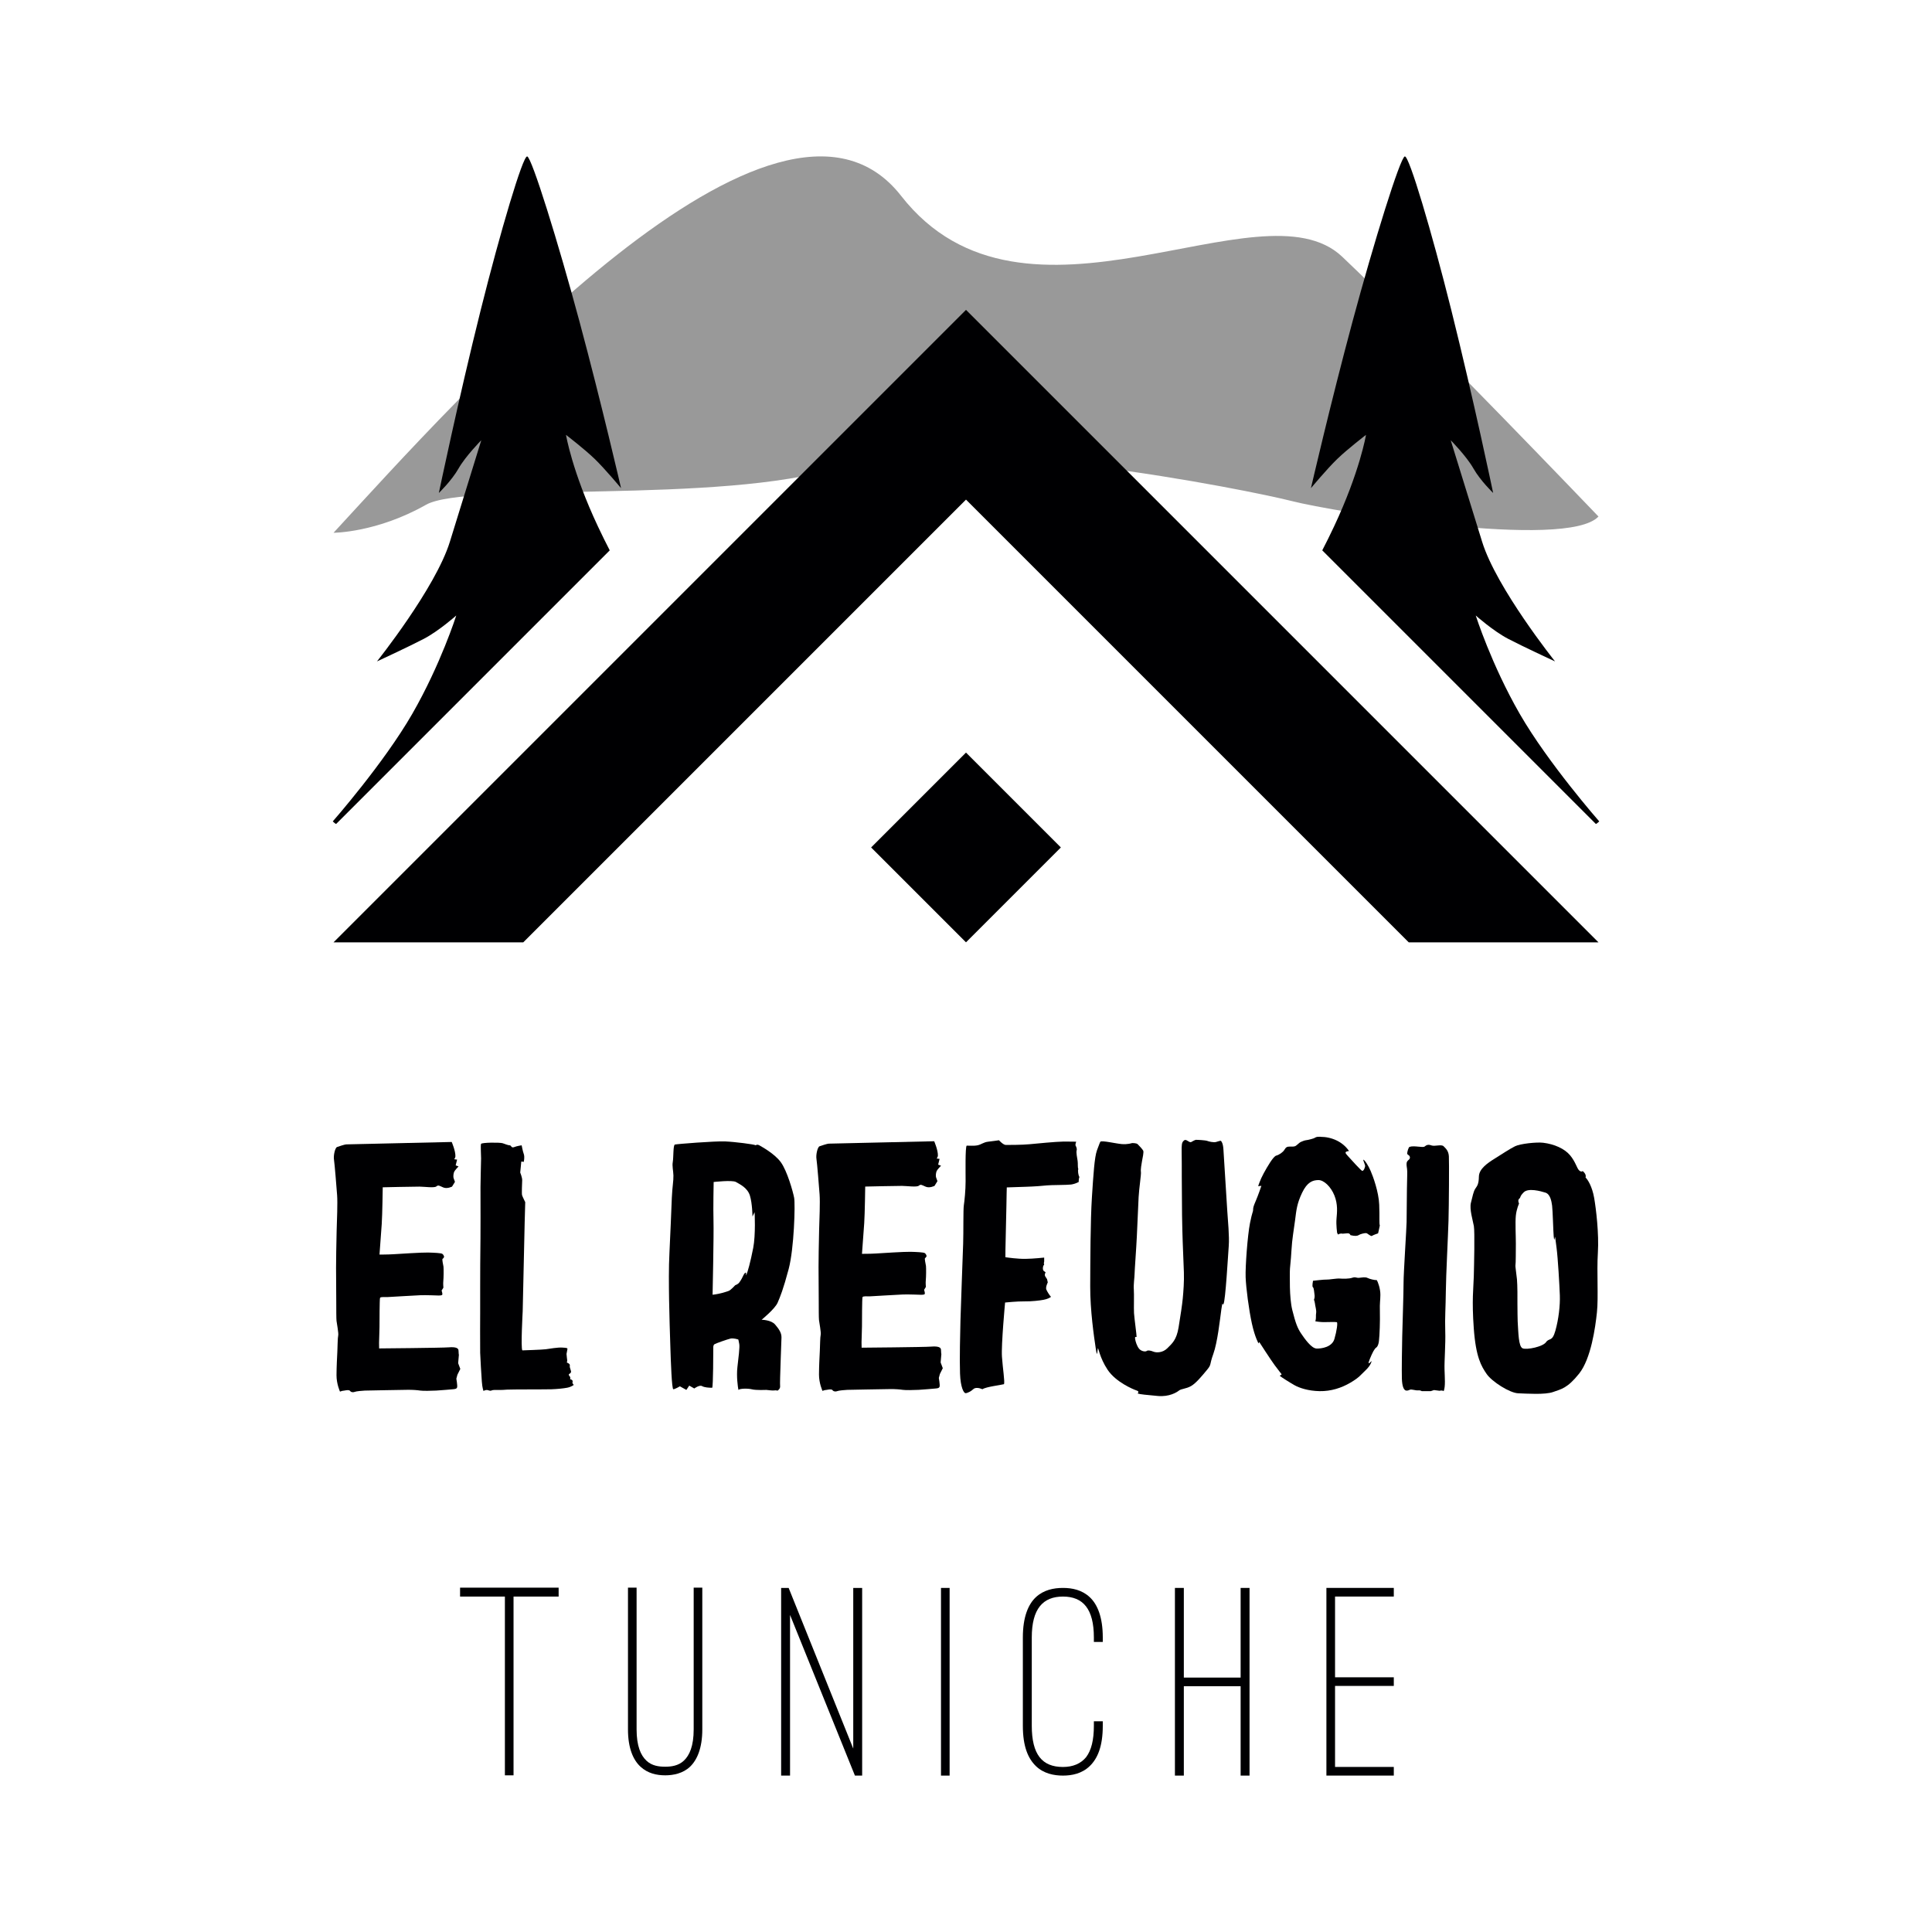
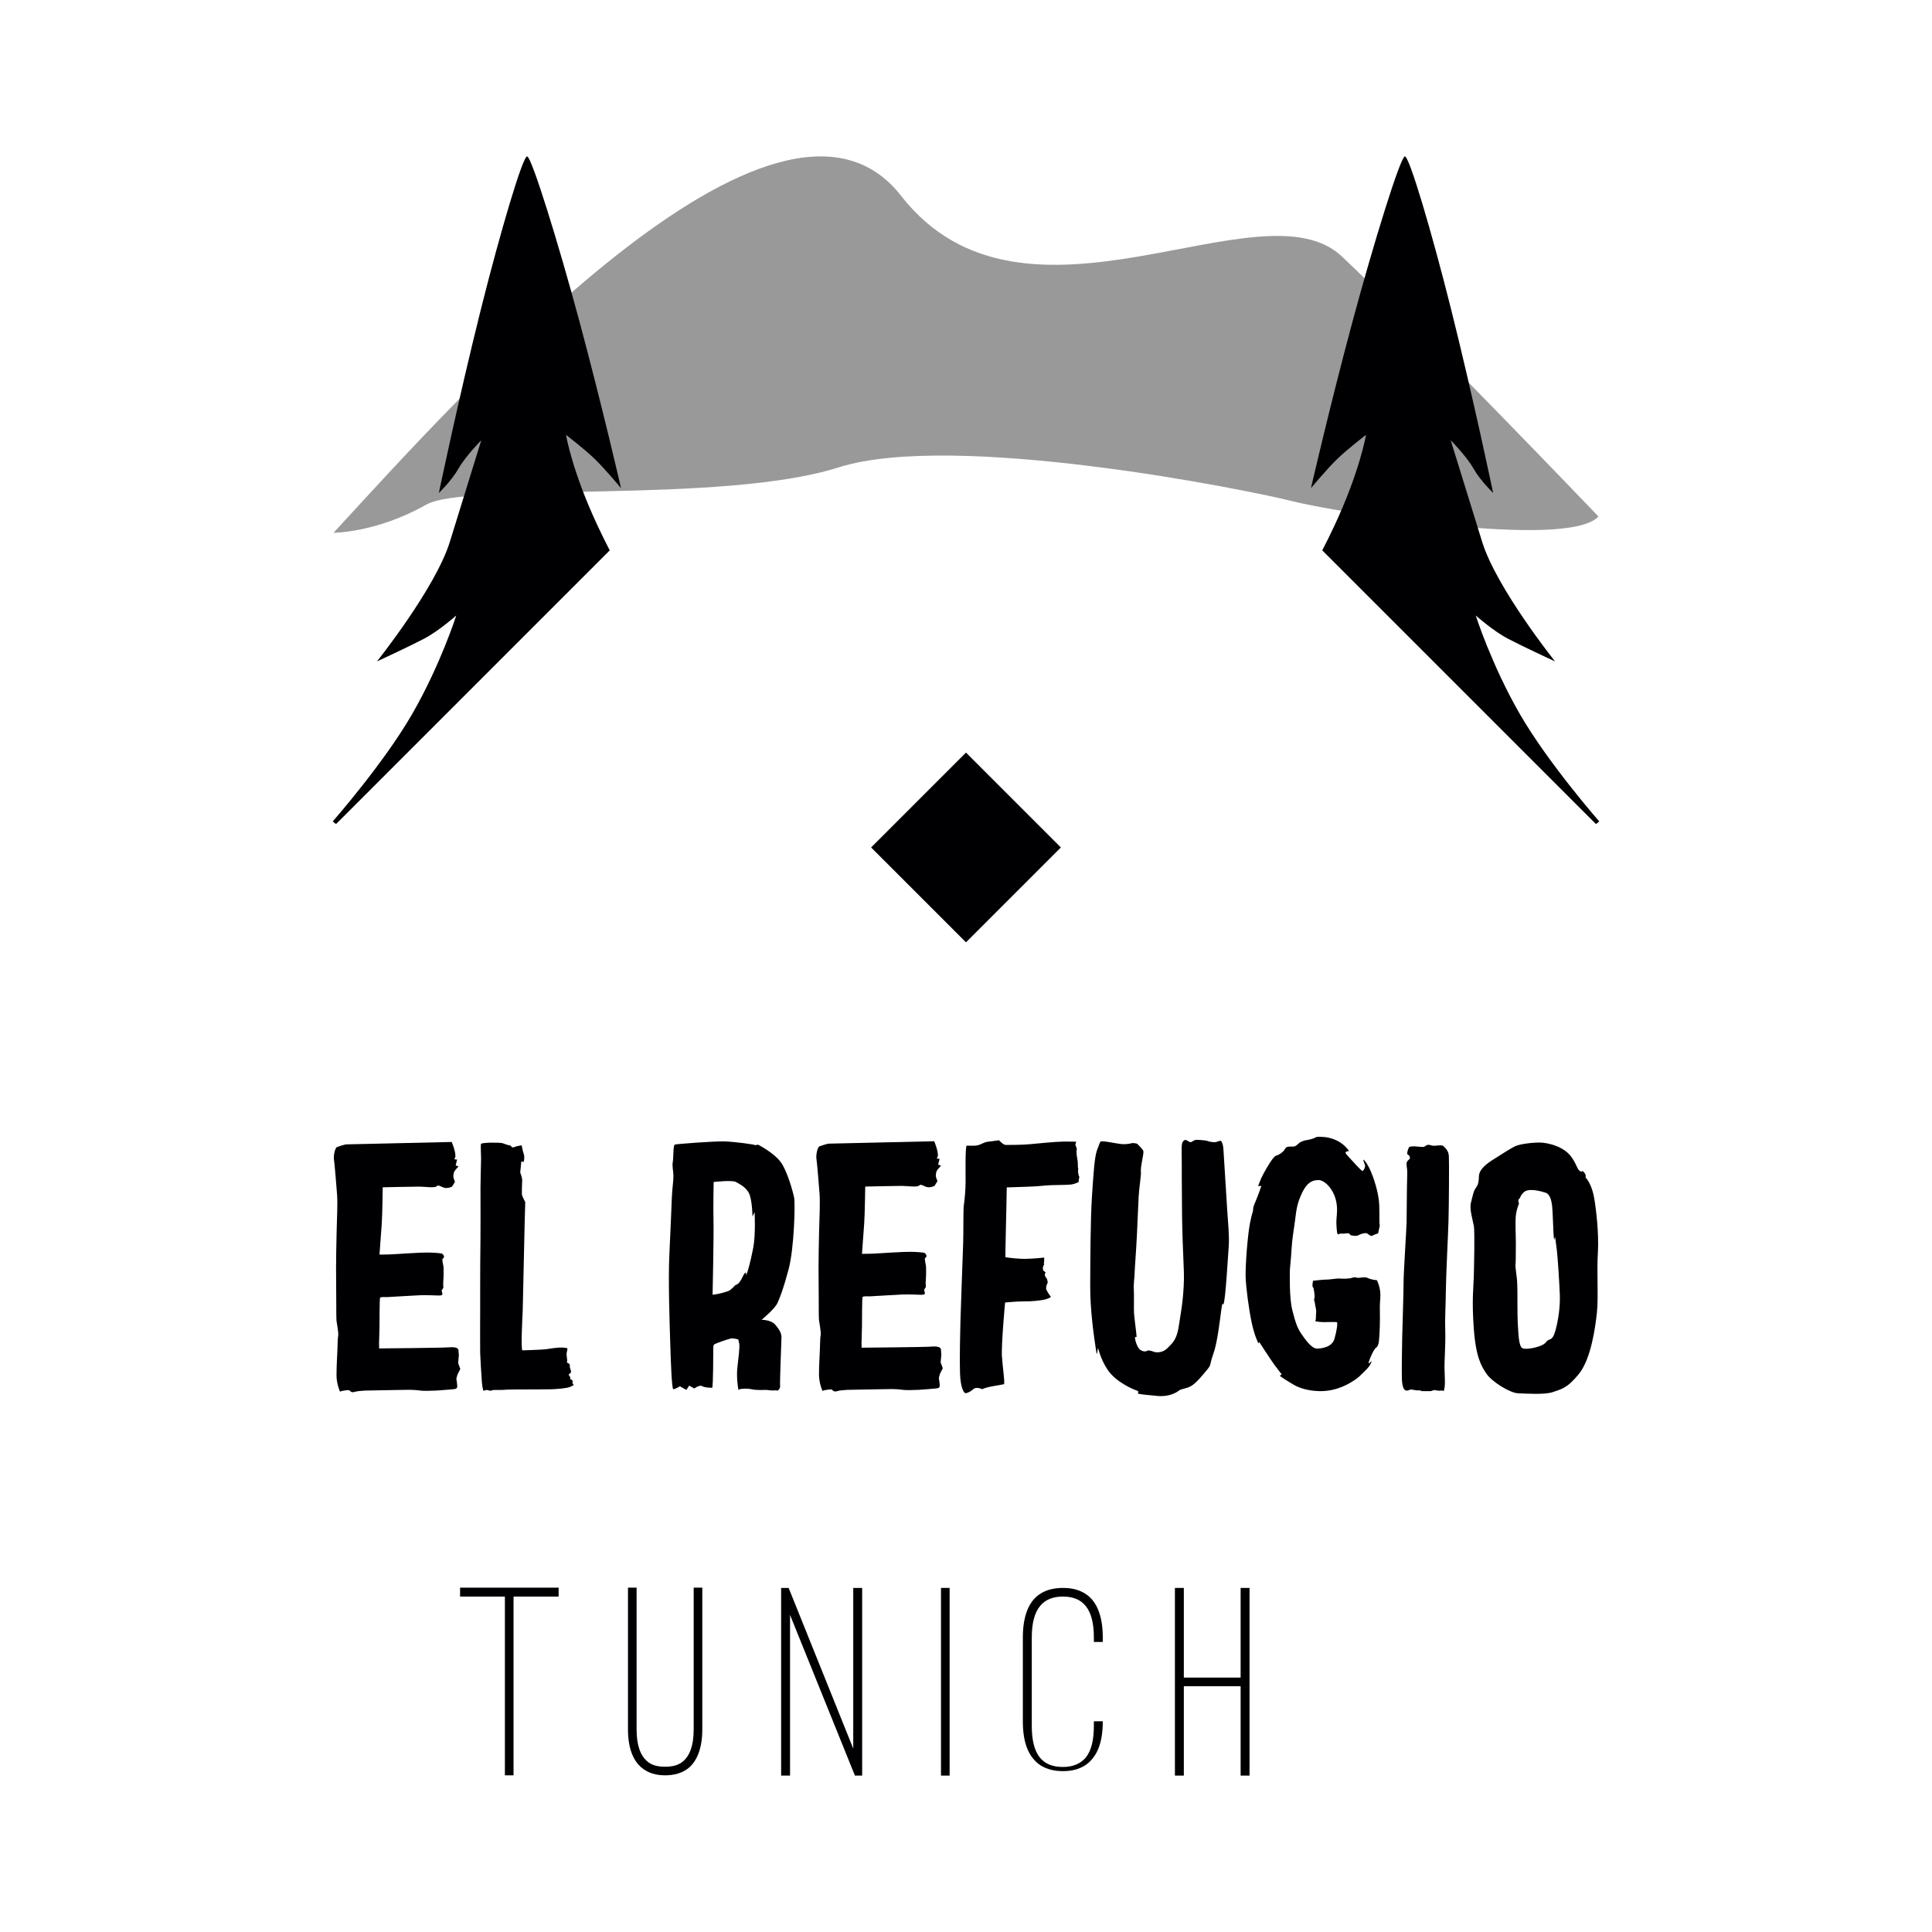
<svg xmlns="http://www.w3.org/2000/svg" id="Capa_1" version="1.1" viewBox="0 0 1080 1080">
  <defs>
    <style>
      .st0, .st1 {
        fill: #000002;
      }

      .st1 {
        opacity: .4;
      }
    </style>
  </defs>
  <path id="MT" class="st1" d="M186.45,297.82C255.55,222.93,434.59,20.93,503.7,109.45c69.1,88.51,201.03-9.08,246.58,34.04,45.55,43.12,143.28,145.25,143.28,145.25-17.63,18.89-148.36-2.72-171.34-8.62-22.98-5.9-188.68-39.48-253.53-18.82-64.85,20.66-207.85,7.98-230.55,20.87-27.57,15.65-51.69,15.65-51.69,15.65Z" />
  <g id="Main">
    <g>
      <rect class="st0" x="502.5" y="436.23" width="75" height="75" transform="translate(-176.82 520.59) rotate(-45)" />
-       <polygon class="st0" points="292.51 526.77 292.51 526.77 540 279.28 787.49 526.77 893.55 526.77 540 173.21 186.45 526.77 186.45 526.77 292.51 526.77" />
    </g>
  </g>
  <g id="Trees">
    <g>
      <path class="st0" d="M747.52,256.58c5.85-5.66,16.08-13.48,16.08-13.48,0,0-3.38,20.45-17.87,51.23-2.28,4.85-4.48,9.28-6.58,13.32l152.93,152.93c.34.1,1.9-1.42,1.9-1.42,0,0-28.54-32.49-44.43-60.09-15.88-27.6-24.6-55-24.6-55,0,0,9.73,8.64,18.07,13.01,8.34,4.37,26.26,12.66,26.26,12.66,0,0-32.75-41-40.75-66.86-8-25.87-17.57-56.79-17.57-56.79,0,0,8.85,8.97,12.71,15.8,3.87,6.83,11.01,13.68,11.01,13.68,0,0-10.87-52.16-23.42-102.35-10.91-43.62-23.54-86.24-25.96-85.78-2.55.49-17.29,47.91-29.24,92.33-12.45,46.29-23.23,93.12-23.23,93.12,0,0,8.85-10.65,14.69-16.31Z" />
      <path class="st0" d="M332.48,256.58c-5.85-5.66-16.08-13.48-16.08-13.48,0,0,3.38,20.45,17.87,51.23,2.28,4.85,4.48,9.28,6.58,13.32l-152.93,152.93c-.34.1-1.9-1.42-1.9-1.42,0,0,28.54-32.49,44.43-60.09,15.88-27.6,24.6-55,24.6-55,0,0-9.73,8.64-18.07,13.01-8.34,4.37-26.26,12.66-26.26,12.66,0,0,32.75-41,40.75-66.86,8-25.87,17.57-56.79,17.57-56.79,0,0-8.85,8.97-12.71,15.8-3.87,6.83-11.01,13.68-11.01,13.68,0,0,10.87-52.16,23.42-102.35,10.91-43.62,23.54-86.24,25.96-85.78,2.55.49,17.29,47.91,29.24,92.33,12.45,46.29,23.23,93.12,23.23,93.12,0,0-8.85-10.65-14.69-16.31Z" />
    </g>
  </g>
  <g id="Tuniche">
    <path class="st0" d="M257.18,887.51h55.1v4.98h-25.21v99.93h-4.83v-99.93h-25.06v-4.98Z" />
    <path class="st0" d="M351.04,887.51h4.82v79.23c0,9.34,2.34,14.48,5.45,17.44,3.11,2.96,7.01,3.42,10.58,3.42,3.27,0,7.32-.47,10.43-3.42,3.11-2.96,5.45-8.1,5.45-17.44v-79.23h4.82v79.23c0,10.59-2.96,17.12-6.85,20.86-3.89,3.73-9.34,4.82-13.85,4.82-4.82,0-9.81-1.09-13.85-4.82-4.05-3.74-7-10.27-7-20.86v-79.23Z" />
    <path class="st0" d="M477.91,992.57l-36.27-89.81v89.81h-4.98v-104.91h4.2l36.11,89.81v-89.81h4.98v104.91h-4.05Z" />
    <path class="st0" d="M530.84,992.57h-4.82v-104.91h4.82v104.91Z" />
-     <path class="st0" d="M571.78,915.37c0-11.36,2.96-18.53,7.32-22.57,4.36-4.05,9.96-5.14,15.1-5.14s10.58,1.09,14.94,5.14c4.36,4.05,7.32,11.21,7.32,22.57v2.49h-4.98v-2.49c0-16.03-6.07-22.88-17.28-22.88s-17.43,6.85-17.43,22.88v49.34c0,16.03,5.76,23.04,17.43,23.04,5.6,0,9.96-1.87,12.92-5.45,2.96-3.89,4.36-9.65,4.36-17.59v-2.49h4.98v2.49c0,11.68-2.96,18.37-7.32,22.57-4.36,4.2-9.96,5.29-14.94,5.29s-10.74-1.09-15.1-5.29c-4.36-4.2-7.32-10.9-7.32-22.57v-49.34Z" />
+     <path class="st0" d="M571.78,915.37c0-11.36,2.96-18.53,7.32-22.57,4.36-4.05,9.96-5.14,15.1-5.14s10.58,1.09,14.94,5.14c4.36,4.05,7.32,11.21,7.32,22.57v2.49h-4.98v-2.49c0-16.03-6.07-22.88-17.28-22.88s-17.43,6.85-17.43,22.88v49.34c0,16.03,5.76,23.04,17.43,23.04,5.6,0,9.96-1.87,12.92-5.45,2.96-3.89,4.36-9.65,4.36-17.59v-2.49h4.98c0,11.68-2.96,18.37-7.32,22.57-4.36,4.2-9.96,5.29-14.94,5.29s-10.74-1.09-15.1-5.29c-4.36-4.2-7.32-10.9-7.32-22.57v-49.34Z" />
    <path class="st0" d="M693.52,937.78v-50.12h4.98v104.91h-4.98v-49.97h-31.75v49.97h-4.98v-104.91h4.98v50.12h31.75Z" />
-     <path class="st0" d="M779.14,887.66v4.82h-32.84v45.14h32.84v4.82h-32.84v45.29h32.84v4.83h-37.67v-104.91h37.67Z" />
  </g>
  <g id="EL_REFUGIO">
    <path class="st0" d="M252.51,638.38s2.14,4.91,2.07,7.96c-.02.7-.4,1.27-.67,1.69l1.61.2-.8,3.22,1.61.6s-2.04,2.09-2.43,2.95c-.38.87-.69,2.71-.25,3.82.44,1.11.66,1.88.66,1.88l-1.61,2.61s-2.7,1.4-4.89.49c-2.19-.91-2.75-1.55-3.87-.59-1.12.96-6.57.15-9.45.12-2.88-.03-20.54.38-20.54.38,0,0-.2,15.16-.56,20.51s-1.25,17.09-1.25,17.09c0,0,4.48.02,7.72-.18,3.24-.2,16.11-1.04,19.43-.95,3.32.09,7.25.25,7.98.73s1,1.61,1,1.61c0,0-.3.93-.82,1.13s.32,3.28.46,4.42c.14,1.13.09,6.36-.09,7.91s.04,3.83.04,3.83l-1,1.61s.58,1.76.4,2.27c-.18.51-1.52.52-1.99.52-.47,0-7.18-.3-10.26-.17-3.08.13-17.23.97-18.47,1.04-1.25.07-3.81-.27-4.1.45s-.28,13.66-.3,16.27c-.03,2.62-.24,7.75-.25,8.82,0,1.07.05,3.16.05,3.16,0,0,35.05-.29,38.95-.61,3.9-.32,5.43.44,5.42,1.82,0,1.38.2,2.41.2,2.41l-.4,4.63,1.2,3.21-1.61,3.23-.6,2.21s.65,3.75.45,4.73c-.19.98-1.15,1.08-2.28,1.18-1.13.1-6.72.61-9.41.75-2.69.15-7.49.23-8.94,0-1.45-.23-4.22-.48-7.34-.42-3.12.06-22.41.36-23.67.43-1.26.07-4.75.34-5.58.7-.83.37-2.12.27-2.65-.53s-3.01-.2-3.01-.2l-1.41.2-1.2.4s-1.97-4.26-1.95-9.18c.02-4.92.33-10.31.46-13.03.13-2.72.18-8,.49-9.16s-.81-6.97-.95-8.22c-.14-1.25-.13-6.66-.14-10.43s-.1-17.05-.11-19.25c0-2.21.13-14.47.32-20.53.19-6.06.59-15.74.27-19.97-.32-4.23-1.37-17.45-1.75-19.85-.39-2.39.61-6.77,1.75-7.12,1.15-.35,4.02-1.45,5.34-1.47,1.32-.02,58.7-1.34,58.7-1.34Z" />
    <path class="st0" d="M522.22,637.97s2.14,4.91,2.07,7.96c-.02.7-.4,1.27-.67,1.69l1.61.2-.8,3.22,1.61.6s-2.04,2.09-2.43,2.95-.69,2.71-.25,3.82.66,1.88.66,1.88l-1.61,2.61s-2.7,1.4-4.89.49c-2.19-.91-2.75-1.55-3.87-.59-1.12.96-6.57.15-9.45.12-2.88-.03-20.54.38-20.54.38,0,0-.2,15.16-.56,20.51-.35,5.35-1.25,17.09-1.25,17.09,0,0,4.48.02,7.72-.18,3.24-.2,16.11-1.04,19.43-.95,3.32.09,7.25.25,7.98.73s1,1.61,1,1.61c0,0-.3.93-.82,1.13-.51.2.32,3.28.46,4.42.14,1.13.09,6.36-.09,7.91-.18,1.54.04,3.83.04,3.83l-1,1.61s.58,1.76.4,2.27-1.52.52-1.99.52c-.47,0-7.18-.3-10.26-.17s-17.23.97-18.47,1.04-3.81-.27-4.1.45c-.29.72-.28,13.66-.3,16.27-.03,2.62-.24,7.75-.25,8.82,0,1.07.05,3.16.05,3.16,0,0,35.05-.29,38.95-.61,3.9-.32,5.43.44,5.42,1.82,0,1.38.2,2.41.2,2.41l-.4,4.63,1.2,3.21-1.61,3.23-.6,2.21s.65,3.75.45,4.73c-.19.98-1.15,1.08-2.28,1.18-1.13.1-6.72.61-9.41.75-2.69.15-7.49.23-8.94,0-1.45-.23-4.22-.48-7.34-.42-3.12.06-22.41.36-23.67.43s-4.75.34-5.58.7c-.83.37-2.12.27-2.65-.53s-3.01-.2-3.01-.2l-1.41.2-1.2.4s-1.97-4.26-1.95-9.18c.02-4.92.33-10.31.46-13.03.13-2.72.18-8,.49-9.16s-.81-6.97-.95-8.22-.13-6.66-.14-10.43c0-3.77-.1-17.05-.11-19.25,0-2.21.13-14.47.32-20.53.19-6.06.59-15.74.27-19.97s-1.37-17.45-1.75-19.85c-.39-2.39.61-6.77,1.75-7.12,1.15-.35,4.02-1.45,5.34-1.47,1.32-.02,58.7-1.34,58.7-1.34Z" />
    <path class="st0" d="M268.93,639.43c.43-.8,10.56-.88,12.09-.35,1.59.55,3.1,1.17,3.94,1.16s.82,1.66,2.42,1.01,4.23-1.01,4.23-1.01c0,0,.68,3.55,1.08,4.53.41.98.55,2.31.12,4.72l-1.4-.2-.6,6.16s1.13,2.78,1.1,4.3c-.03,1.52-.36,7.51-.05,8.44.31.94,1.75,3.82,1.75,3.82l-.31,11.27-1.11,49.81s-1.15,20.65-.19,21.78c0,0,11.26-.36,13.08-.63,1.82-.27,6.93-1.11,9.17-.94,2.24.16,3.06.15,2.95.86s-.51,2.72-.51,2.72l.2,2.01.2,1.61s-.14.92-.2,1.21c.61.17,1.59.68,1.64,1.3s-.03,1.12-.03,1.12l.7,2.38s.23.88-.73,1.36c-.96.48-.31,1.17-.07,1.41s.58.79.3,1.69c.9.3,1.48.41,1.41,1.61-.55.27.6,1.61.6,1.61,0,0-1.33,1.11-3.61,1.55-2.28.44-5.75.76-8.84.87-3.09.11-22.54.04-24.83.2-2.29.16-2.71.22-4.58.19-1.87-.02-3.4-.09-4.14.3s-1.59-.19-2.39-.29c-.8-.1-2.05.52-2.05.52,0,0-.67-1.61-.92-5.19-.25-3.59-.84-12.85-.93-16.13-.09-3.28,0-22.08,0-22.08,0,0-.02-30.1.1-34.56s.13-34.12.08-35.99c-.05-1.86.33-13.72.33-16.04s-.36-7.07-.02-8.1Z" />
    <path class="st0" d="M434.66,728.3c1.47-3.39,3.15-7.43,6.21-18.9,3.05-11.48,3.74-36.29,3.06-39.85-.68-3.57-3.9-14.93-7.38-19.78-3.48-4.85-10.88-8.81-11.63-9.27-.75-.45-1.49-.9-2.49-.29-.87-.54-11.5-1.91-17.11-2.15-5.61-.24-27.05,1.44-28.06,1.75-1.01.31-.72,7.09-1.16,9.65-.44,2.56.26,4.7.35,7.65.09,2.94-.62,6.21-.9,12.52-.27,6.32-.87,22.32-1.32,30.57-.45,8.24-.33,18.64-.21,26.35.12,7.71.48,19.34.73,26.89.24,7.55.77,23.16,1.65,23.15.89,0,3.67-1.63,3.67-1.63l3.61,2.01,1.61-2.41,2.81,1.61s2.9-2.15,4.33-1.34c1.44.81,3.96.94,5.7.93.56-1.03.6-20.13.6-22.32,0,0-.14-1.47.65-2,.73-.49,7.28-2.78,8.98-3.17,1.69-.39,4.36.53,4.36.53,0,0,.21.71.53,2.53.33,1.81-.45,7.78-1.04,12.95-.59,5.17.24,11.04.57,12.69.69-.8,5.24-.92,7.55-.33,2.32.59,8.1.33,8.1.33,0,0,3.73.48,4.41.29.68-.18,1.82.11,1.82.11,0,0,1.66-.94,1.42-2.66-.24-1.72.74-24.37.77-27.03.04-2.66-1.36-4.65-3.56-7.26-2.2-2.61-7.54-2.67-7.54-2.67,0,0,7.42-6.06,8.9-9.45ZM421.02,697.73c-1.48,7.66-3.04,13.3-3.93,15.27-.09-1.37-.09-1.6-.09-1.6,0,0-.66-.11-1.29,1.23-.64,1.34-1.44,3-2.49,4.34-.76,1-2.24,1.48-2.24,1.48,0,0-2.48,2.77-3.64,3.17-1.16.41-4.36,1.61-9,2.15v-.09s.73-33.64.51-41.01c-.22-7.37.09-21.93.09-21.93,0,0,10.43-1.19,12.45,0,2.02,1.19,6.46,3.14,7.83,7.66,1.37,4.52,1.41,11.64,1.41,11.64l1.2-2.41s.68,12.45-.8,20.11Z" />
    <path class="st0" d="M561.85,728.11s-2.21,23.74-1.75,30.33,1.67,13.99,1.15,15.32c-1.63.48-10.1,1.46-12.05,2.82-1.88-.78-3.99-1.14-5.16,0-1.16,1.14-3.29,2.23-4.28,2.21-.99-.02-2.81-3.1-3.1-10.95s.08-23.24.24-29.48,1.29-36.83,1.51-43.14c.22-6.3,0-19.1.38-21.46.37-2.36.99-8.38.99-13.46s-.25-18.87.58-19.88c1.26-.06,3.93.26,6.1-.19,2.17-.45,3.33-1.74,5.95-2.02,2.62-.28,6.02-.8,6.02-.8,0,0,2.37,2.61,3.81,2.62s9.21,0,13.25-.4c4.04-.39,14.89-1.44,18.77-1.48,3.88-.04,7.33.07,7.33.07,0,0-.61,1.61-.32,2.19s.89,1.58.57,2.71c-.32,1.12.29,4.1.55,5.76.26,1.66-.05,3.67.4,4.63-.38.72-.05,3.49.6,4.42-.42,1.02-.4,2.82-.4,2.82,0,0-2.06,1.11-4.29,1.41-2.22.3-11.42.24-13.41.48-1.99.24-7.39.65-11.75.77-4.36.12-10.74.36-10.74.36,0,0-.15,5.08-.21,10.19-.06,5.11-.69,27.67-.57,28.83,1.42.21,6.8.98,11.25.92,4.45-.06,10.43-.71,10.43-.71v2.21s-.36,1.05,0,1.81c-.74.32-1.06,2.85-.22,3.46.83.61,1.03.76,1.03.76,0,0-.87,1.28-.16,2.35.71,1.07.96,1.47.96,1.47l.4,1.81s-1.36,2.68-.8,4.02c.56,1.34,2.26,3.87,2.61,4.02-.73.66-2.15,1.3-4.23,1.7-2.08.4-6.67.94-10.64.87-3.97-.07-10.83.64-10.83.64Z" />
    <path class="st0" d="M615.09,638.25c.74-.89,8.65,1.02,11.98,1.3,3.33.28,5.7-.55,5.7-.55,0,0,2.38-.13,3.17.6s2.71,2.83,3.12,3.62c.41.79-.35,4.14-.65,5.74-.29,1.6-.86,4.84-.63,6.13.23,1.28-1.06,9.41-1.29,14.14s-.67,15.03-.99,21.89c-.32,6.87-1.25,19.12-1.27,21.08-.03,1.96-.63,5.82-.42,8.55.21,2.73-.05,10.56.11,13.29s1.51,12.41,1.45,13.36c-.59-.03-1.05-.35-.83,1.1.23,1.45.98,3.89,2.17,5.39s3.57,1.87,4.29,1.32,2.18-.26,3.8.38c1.62.65,5.18.68,7.77-1.93,2.59-2.61,5.12-4.56,6.27-11.66,1.15-7.1,1.96-12.33,2.33-16.14.37-3.81.81-9.67.63-14.66-.18-4.99-.54-13.09-.66-16.9-.12-3.81-.29-8.8-.37-15.04-.08-6.24-.16-16.85-.15-21.57.01-4.72,0-9.63-.07-13.68-.07-4.06.12-5.22.9-6.08.77-.86,1.31-.96,2.75,0s1.8.42,2.08.26,1.67-.95,2.21-1.01c.54-.05,5.42.2,6.42.61,1,.41,3.64.94,4.82.6,1.18-.33,2.59-.87,2.81-.6s1.13,1.12,1.36,4.73c.23,3.61,1.82,29.21,2.16,34.49.34,5.28,1.22,14.08.82,19.41-.4,5.33-1.83,30.64-2.93,32.48-.57,1.74-.38-2.98-1.2,2.99-.82,5.97-2.16,18.5-4.5,24.97-2.34,6.47-.83,5.65-3.58,8.97-2.75,3.32-6.1,7.41-8.87,8.99-2.77,1.58-5.46,1.48-6.75,2.51-1.28,1.03-5.46,3.61-11.84,3.03-6.39-.59-9.92-.91-11.24-1.38.31-.7,1.05-1.12-.78-1.75-1.83-.63-11.43-4.62-16.03-11.52-4.6-6.9-5.17-12.89-5.48-11.86-.31,1.03-.21,6.15-1.16-.14-.96-6.29-3.14-21.24-3.09-34.66s.11-36.92.95-49.77c.84-12.85,1.41-22.27,2.83-26.25,1.41-3.98,1.87-4.77,1.87-4.77Z" />
    <path class="st0" d="M738.06,635.49c6.35,0,12.51,2.72,16.04,7.92-2.78.42-2.18,1.08-.57,2.87,2.08,2.32,7.11,7.85,7.89,8.22.78.37,1.88-2.12,1.66-3.02-.21-.9-1.11-2.72-.95-3.25,1.05.54,2.76,3.36,4.06,6.3,1.3,2.95,4.51,11.68,4.8,18.88.29,7.2-.11,10.43.34,11.65-.3,1.61-.97,4.39-.97,4.39,0,0-2.78.93-3.41,1.41s-2.46-1.44-3.21-1.54-3.2.45-4.13,1.05c-.93.6-2.21.7-4.7.09-.45-1.09-1.2-1.07-2.01-1.01s-2.41.2-2.41.2c0,0-1.23-.43-2.47.49-.35-.52-.54-.9-.54-.9,0,0-.67-4.47-.36-7.99.31-3.52.82-7.96-1.17-12.95-1.99-4.99-5.94-8.7-9.02-8.63-3.08.07-6.16,1.02-9.07,7.14-2.91,6.12-3.18,9.65-3.89,15.18-.71,5.53-1.71,10.74-2.03,16.88-.32,6.14-.98,10.28-.91,12.06s-.44,14.16,1.39,21.48c1.83,7.31,2.94,10.08,4.85,12.94s5.76,8.33,8.6,8.48c2.84.15,8.75-.79,10.07-5.32,1.33-4.53,1.95-9.19,1.35-9.4s-5.56-.03-7.43-.03-4.58-.45-4.58-.45c0,0,.4-1.21.34-2.64-.06-1.43.19-1.85.15-2.96-.05-1.1-.52-3.15-.52-3.15,0,0-.36-2.82-.74-3.24.47-1.31.42-2.2.3-2.99-.12-.79-.3-3.79-.89-4.09-.59-.3.06-3.6.06-3.6,0,0,6.53-.77,7.59-.66,1.07.11,5.54-.72,7.36-.58,1.82.15,5.15.19,7.02-.45,1.88-.65,2.17.2,3.83.04,1.66-.16,3.4-.57,4.69.08,1.28.65,4.12,1.29,5.12,1.19.76,1.09,2.07,4.94,2.05,8.21-.01,3.27-.42,4.19-.28,9.39s-.13,13.22-.53,16.49c-.4,3.27-1.65,3.72-1.65,3.72,0,0-1,.69-2.44,3.95-1.44,3.26-2.31,5.54-1.14,4.52l1.17-1.03s-.33,2.25-3.27,5.04c-2.94,2.79-3.65,4.15-8.65,7.08-5,2.93-10.81,4.82-17.19,4.71-6.38-.11-11.37-1.82-14.09-3.36-2.72-1.54-7.29-4.45-8.2-5.22.75-.5,1.1-.83,1.1-.83,0,0-1.67-2.09-3.94-5.14-2.27-3.05-8.6-12.93-8.6-12.93l-.4.8s-2.01-3.37-3.71-11.09c-1.7-7.72-3.29-20.02-3.5-25.92-.22-5.9,1.08-23.41,2.42-30.16,1.34-6.75,1.77-6.31,1.76-7.55-.01-1.24.28-2.16,1.53-5.06,1.26-2.89,3.1-8.31,3.1-8.31l-1.81.2s1.04-3.46,3.13-7.27,5.35-9.41,6.97-9.82c1.62-.42,3.75-1.88,4.55-3.22s1.4-1.87,2.93-1.82c1.52.04,2.52.01,3.19-.28.67-.29,2.26-1.93,2.92-2.25.65-.32,2.36-1.02,3.25-1.07.89-.05,4.22-.96,4.58-1.22.36-.27,1.13-.64,1.91-.66s1.32-.03,1.32-.03Z" />
    <path class="st0" d="M787.96,641.1c2.63-.88,7.46.63,8.43-.2.97-.83,2.01-1.28,3.81-.6s5.58-.76,6.79.47c1.21,1.23,2.76,2.52,2.94,5.64.18,3.12.04,27.36-.21,36.01-.25,8.65-1.4,30.48-1.49,39.53-.09,9.05-.58,14.67-.33,22.06.25,7.4-.54,16.67-.4,21.44.13,4.77.59,9.57-.47,12.21-1.01-.66-2.21-.2-2.21-.2l-3.21-.4-1.81.6h-5s-.94-.62-2.14-.44c-1.2.18-3.65-.77-4.51-.36-.85.41-1.85.76-2.61.28-.77-.47-1.73-1.93-1.88-6.52-.15-4.59.08-18.27.19-23.49.11-5.22.78-24.83.75-30-.03-5.17,1.7-31.15,1.7-34s.09-11.99.18-18.45c.09-6.46.31-9.64.07-11.31-.24-1.67-.5-3.05.03-4.03.53-.97,1.74-1.22,1.56-2.51-.18-1.29-1.54-1.15-1.51-2.08s.73-3.45,1.33-3.65Z" />
    <path class="st0" d="M891.14,669.61c-1.07-6.2-3.57-10.28-4.8-11.36.66-1.94-1.61-3.62-1.61-3.62,0,0-.73.81-2.01-.4-1.27-1.21-1.93-4.69-5.04-8.42s-8.86-6.25-15-7c-3.78-.46-12.89.54-15.75,1.95-2.87,1.41-7.53,4.5-11.39,6.91-3.86,2.41-8.76,5.68-8.83,10.04-.07,4.36-1,5.26-2.01,6.78-1.01,1.51-1.53,4.23-2.44,7.85-.91,3.62,1.08,9.88,1.64,13.07.56,3.19.12,21.79-.04,28.16-.17,6.37-1.17,13.06,0,29.11,1.17,16.05,4.22,21.05,7.17,25.36,2.95,4.31,12.93,10.65,17.64,10.82,4.72.17,15.08.9,19.55-.73,4.47-1.63,7.86-1.94,14.51-10.26,6.65-8.32,9.08-25.78,9.97-34.29.89-8.51-.15-22.45.52-33.24.67-10.78-1.01-24.52-2.07-30.71ZM869.46,743.91c-1.82,6.42-3.41,3.77-5.21,6.36-1.8,2.58-10.57,4.37-13.02,3.48-2.44-.88-2.43-8.99-2.84-15.07,0,0-.18-7.45-.14-9.95.04-2.5.04-10.34-.26-13.59-.31-3.25-1.02-7.29-.83-8.01.19-.72.19-8.16.21-11.95.02-3.79-.41-11.9,0-15.69.41-3.79,1.78-6.68,1.78-6.68,0,0-.95-1.88.12-2.74,1.06-.87-.04-.96,2.48-3.54,2.52-2.58,9.41-.71,12.16.16,2.75.88,3.4,4.89,3.73,7.31.33,2.42.67,14.94.89,17.16.22,2.23.43,2.21.61.77.18-1.44.25.08,1,5.74.75,5.67,1.62,20.89,1.82,26.47.2,5.59-.68,13.34-2.5,19.76Z" />
  </g>
</svg>